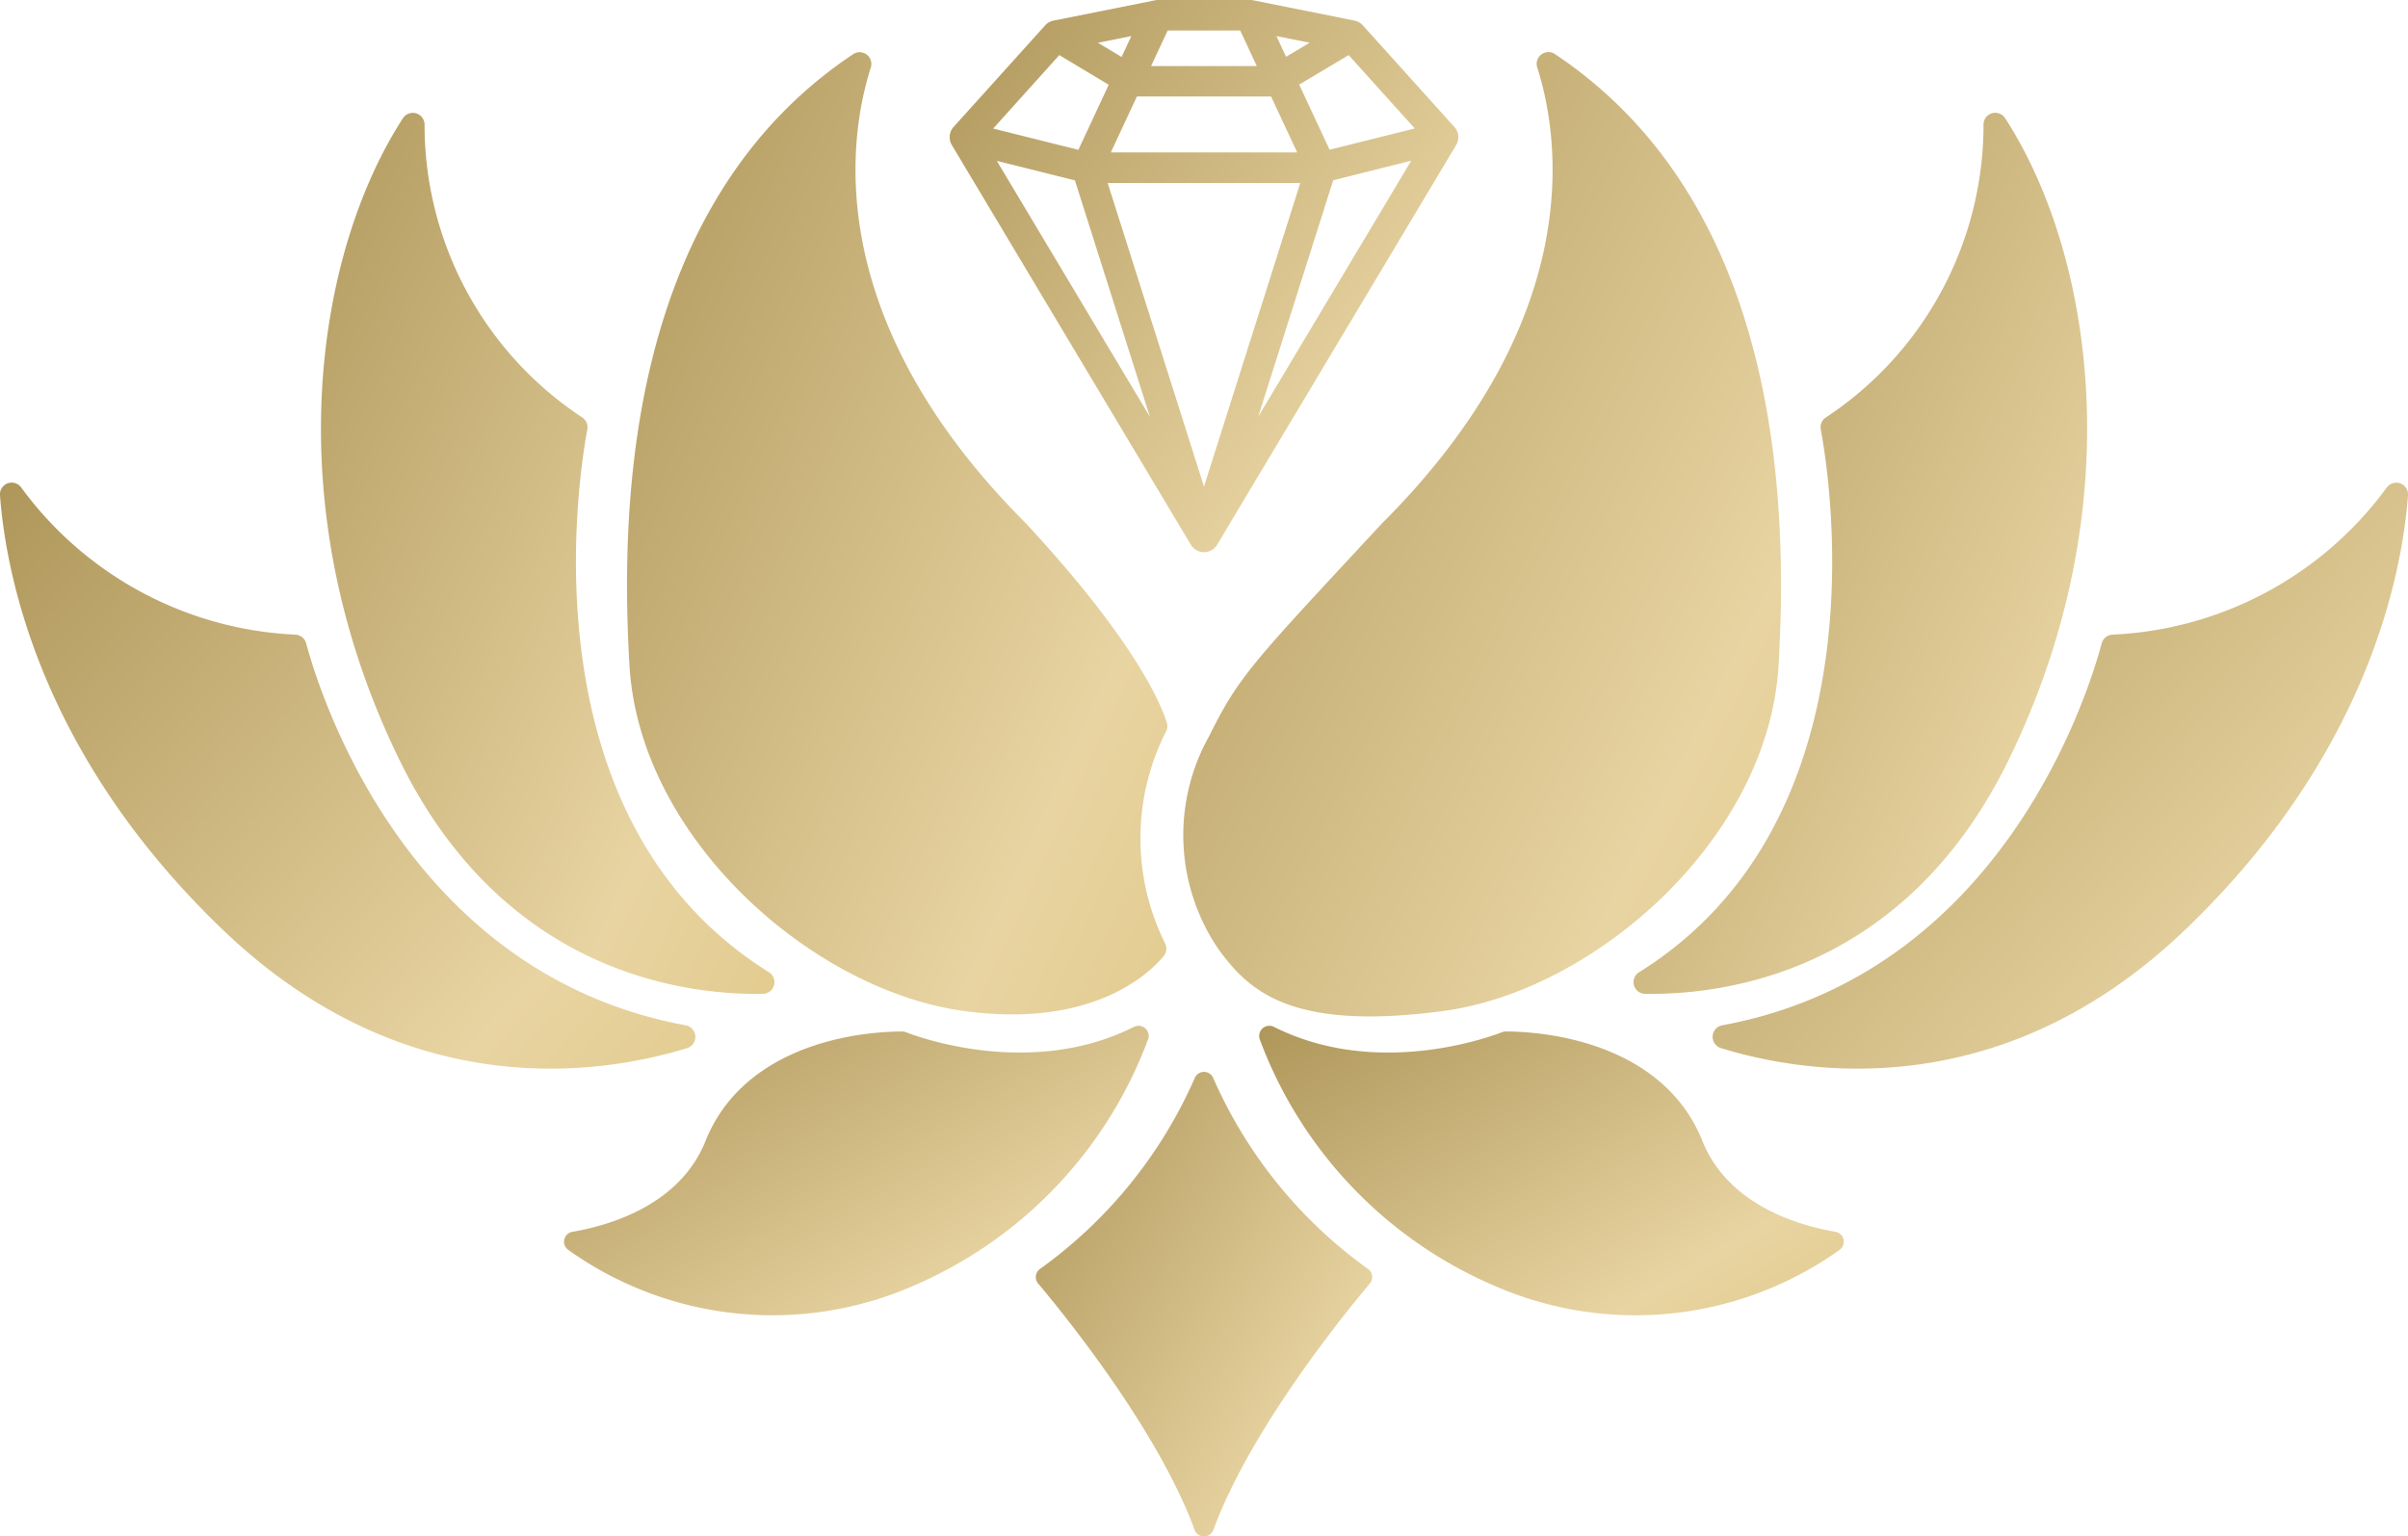
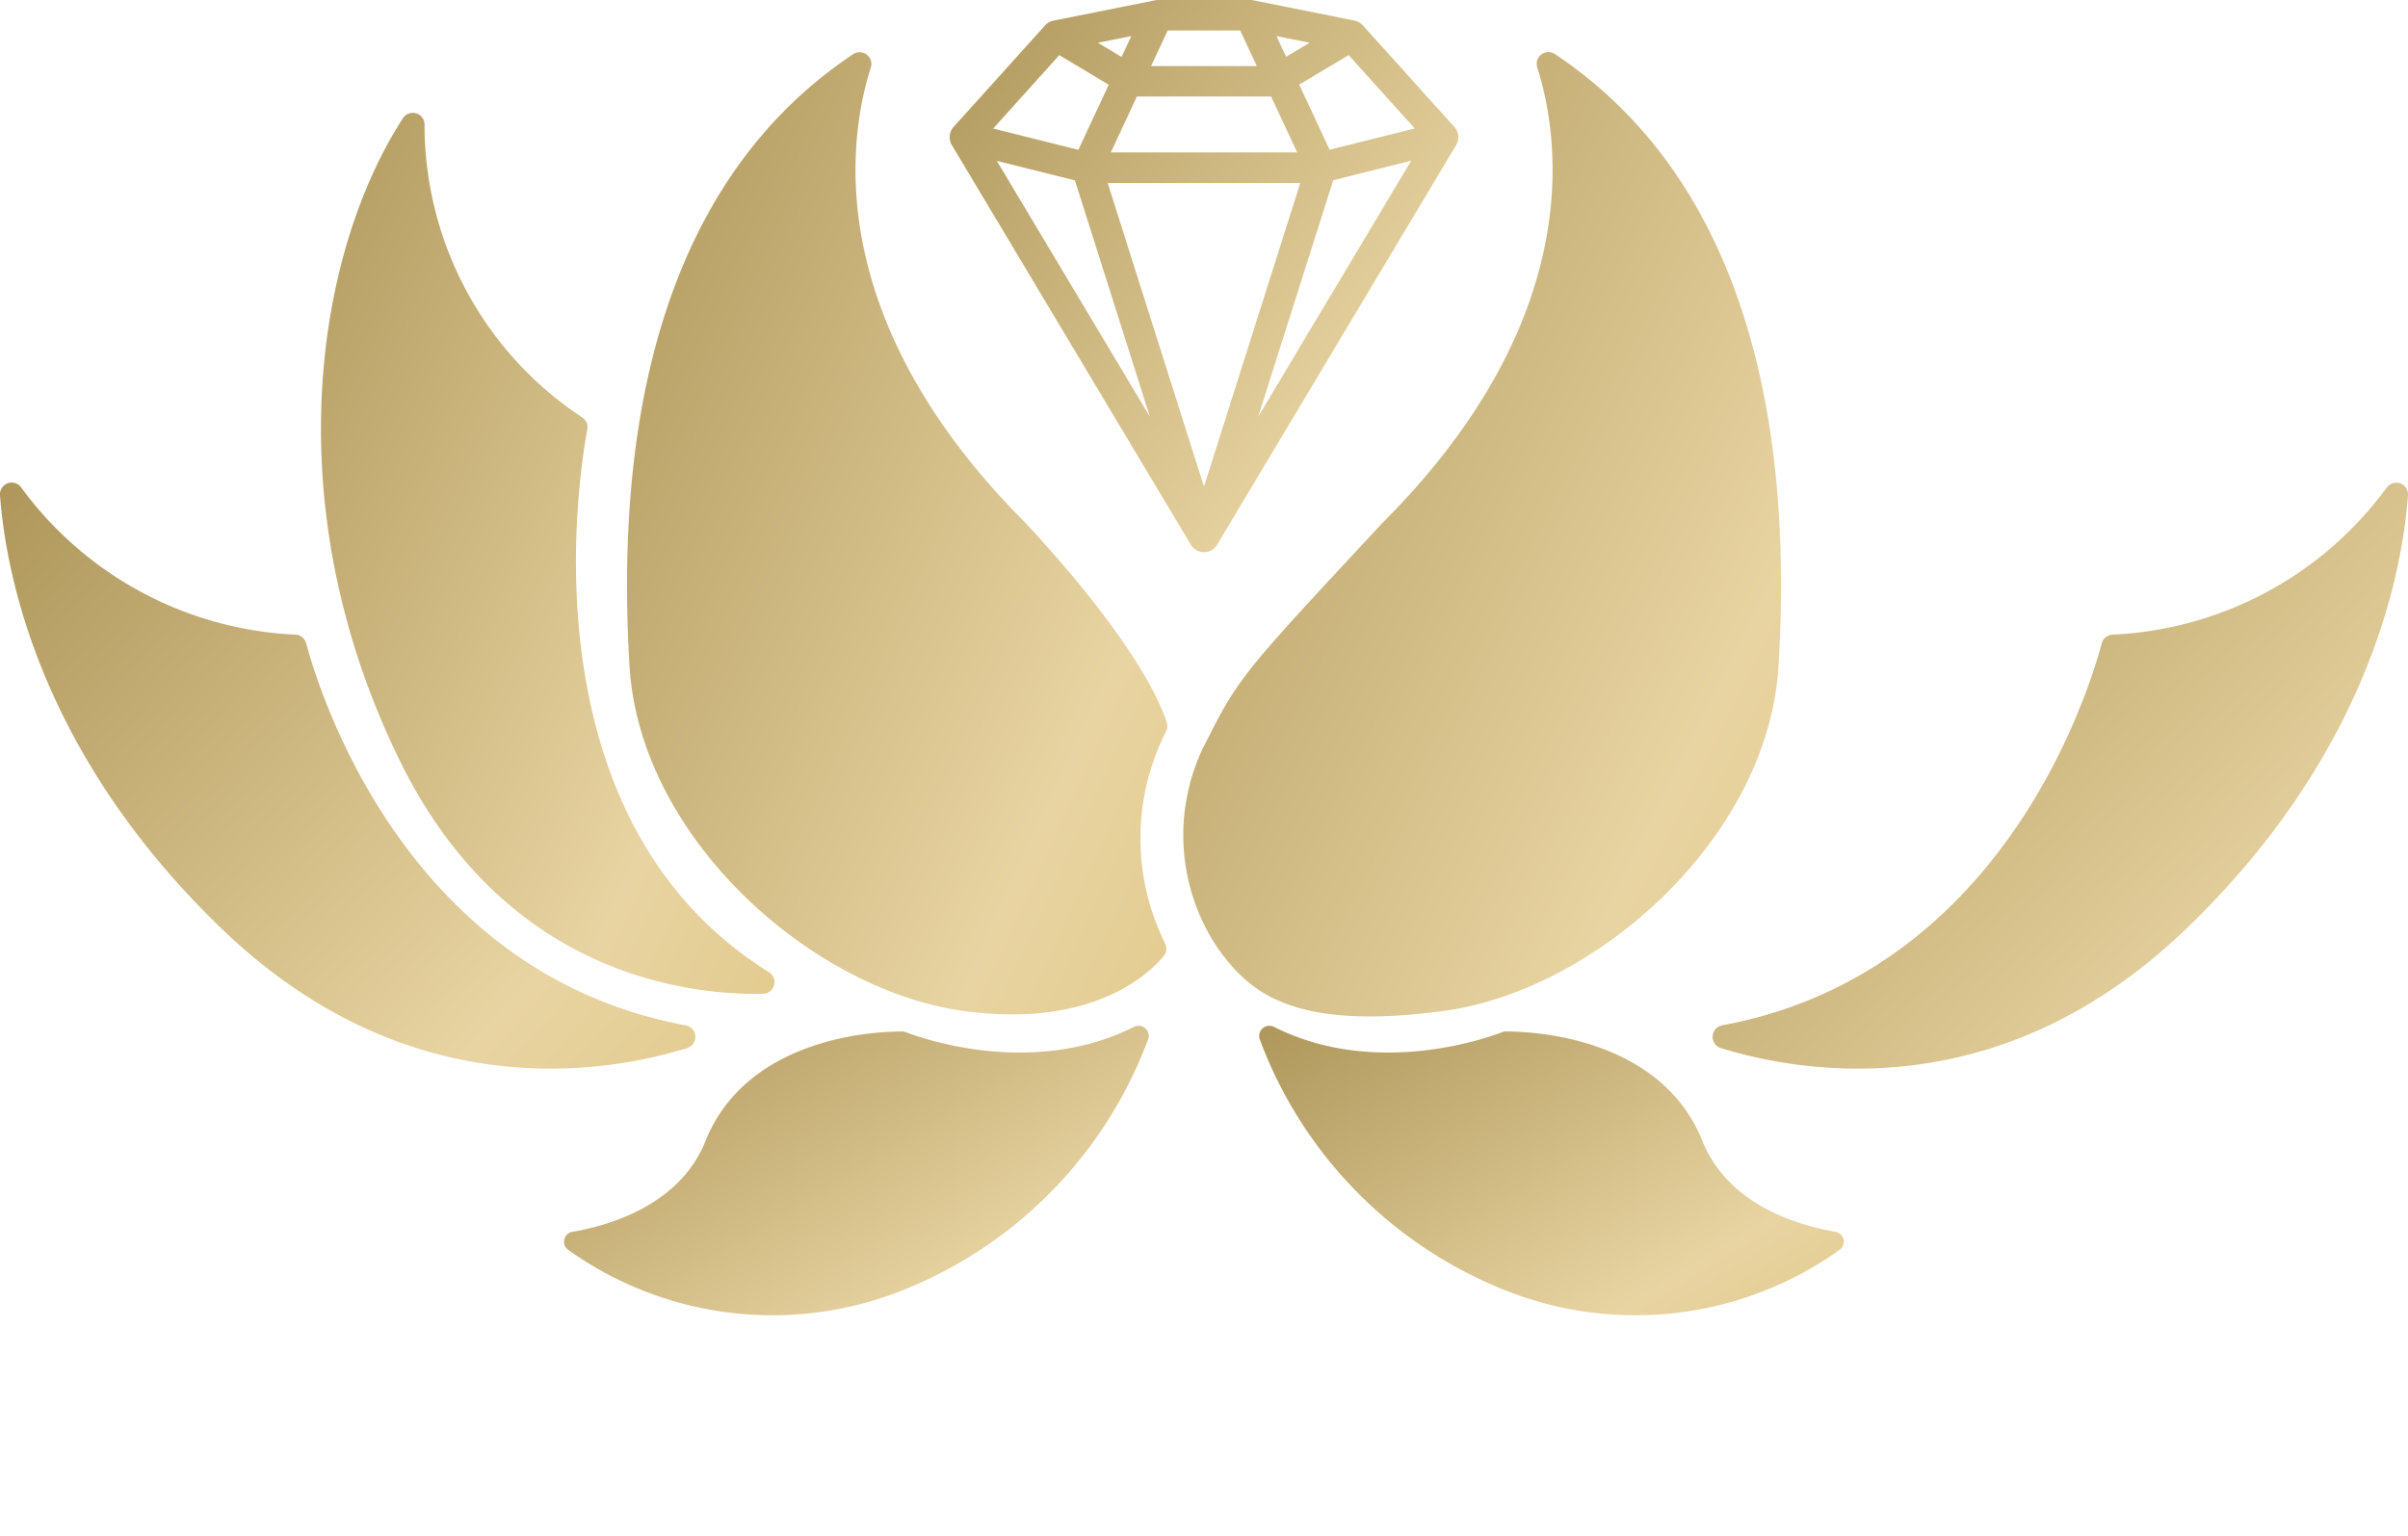
<svg xmlns="http://www.w3.org/2000/svg" id="Groupe_4" data-name="Groupe 4" width="94.383" height="60.234" viewBox="0 0 94.383 60.234">
  <defs>
    <style>
      .cls-1 {
        fill: url(#linear-gradient);
      }

      .cls-2 {
        clip-path: url(#clip-path);
      }
    </style>
    <linearGradient id="linear-gradient" x1="0.5" y1="-0.663" x2="3.2" y2="1.543" gradientUnits="objectBoundingBox">
      <stop offset="0" stop-color="#ad9558" />
      <stop offset="0.325" stop-color="#e8d4a2" />
      <stop offset="0.65" stop-color="#d6b45c" />
      <stop offset="1" stop-color="#e8cd89" />
    </linearGradient>
    <clipPath id="clip-path">
      <rect id="Rectangle_32" data-name="Rectangle 32" class="cls-1" width="94.383" height="60.234" />
    </clipPath>
  </defs>
  <g id="Groupe_3" data-name="Groupe 3" class="cls-2">
    <path id="Tracé_11" data-name="Tracé 11" class="cls-1" d="M26.873,68.768C15.95,66.748,12.544,55.814,12,53.793a.462.462,0,0,0-.419-.34A14.107,14.107,0,0,1,.832,47.685.46.46,0,0,0,0,47.994c.236,3.146,1.607,10.2,8.736,17.032,7.2,6.9,14.862,5.666,18.2,4.635a.461.461,0,0,0-.063-.893" transform="translate(0 -28.573)" />
    <path id="Tracé_12" data-name="Tracé 12" class="cls-1" d="M48.894,45.638a.459.459,0,0,0,.234-.85c-9.516-5.938-7.513-19.138-7.116-21.281a.46.46,0,0,0-.2-.466,13.744,13.744,0,0,1-6.18-11.489.461.461,0,0,0-.844-.247c-3.4,5.239-5.042,15.156-.13,25.184,4.074,8.318,11.133,9.2,14.239,9.15" transform="translate(-18.991 -6.676)" />
    <path id="Tracé_13" data-name="Tracé 13" class="cls-1" d="M74.932,42.727c4.987.665,7.2-1.445,7.795-2.161a.457.457,0,0,0,.061-.478,9.247,9.247,0,0,1,.016-8.3.456.456,0,0,0,.045-.359c-.208-.686-1.2-3.162-5.526-7.826C69.3,15.577,70.36,8.507,71.246,5.731a.46.46,0,0,0-.689-.523c-8.8,5.864-9.153,17.481-8.771,23.974.4,6.773,7.171,12.749,13.147,13.545" transform="translate(-37.113 -3.087)" />
    <path id="Tracé_14" data-name="Tracé 14" class="cls-1" d="M102.887,21.359a.6.6,0,0,0,1.026,0l9.372-15.673a.6.6,0,0,0-.069-.706L109.63,1A.6.6,0,0,0,109.3.809l-3.984-.8A.6.6,0,0,0,105.2,0h-3.6a.608.608,0,0,0-.117.012L97.5.809A.6.6,0,0,0,97.17,1L93.584,4.979a.6.6,0,0,0-.069.706ZM98.341,7.073l2.939,9.268-6-10.033Zm7.9-5.657,1.3.261-.925.551Zm-.771,1.174h-4.144l.651-1.394h2.843Zm-5.3-.356-.928-.557,1.31-.262Zm.6,1.551h5.26l1.023,2.191H99.748ZM111.524,6.3l-6,10.039,2.941-9.273ZM103.4,19.076l-3.775-11.9h7.549ZM111.66,5.037l-3.337.834-1.192-2.554,1.94-1.157ZM97.729,2.161l1.938,1.163L98.476,5.875l-3.339-.835Z" transform="translate(-56.209 -0.001)" />
    <path id="Tracé_15" data-name="Tracé 15" class="cls-1" d="M78.393,101.458a.4.4,0,0,0-.558-.48c-3.982,2.007-8.362.435-8.951.207a.394.394,0,0,0-.143-.026c-2.4.017-6.313.834-7.7,4.291-1,2.509-3.748,3.311-5.216,3.563a.393.393,0,0,0-.16.712,13.775,13.775,0,0,0,13.547,1.393,16.915,16.915,0,0,0,9.178-9.661" transform="translate(-33.387 -60.722)" />
    <path id="Tracé_16" data-name="Tracé 16" class="cls-1" d="M194.915,47.685a14.109,14.109,0,0,1-10.754,5.768.463.463,0,0,0-.419.34c-.54,2.02-3.946,12.955-14.868,14.974a.461.461,0,0,0-.063.893c3.337,1.03,10.994,2.27,18.2-4.635,7.129-6.832,8.5-13.886,8.736-17.032a.46.46,0,0,0-.83-.308" transform="translate(-101.364 -28.573)" />
-     <path id="Tracé_17" data-name="Tracé 17" class="cls-1" d="M160.932,44.788a.459.459,0,0,0,.234.85c3.106.048,10.165-.832,14.239-9.149,4.912-10.028,3.272-19.945-.13-25.184a.46.46,0,0,0-.844.247,13.744,13.744,0,0,1-6.179,11.489.46.46,0,0,0-.2.466c.4,2.144,2.4,15.344-7.116,21.281" transform="translate(-96.686 -6.676)" />
    <path id="Tracé_18" data-name="Tracé 18" class="cls-1" d="M124.208,23.6c-5.156,5.553-5.6,5.976-6.791,8.366a7.937,7.937,0,0,0,.4,8.366c1.176,1.594,2.807,3.187,8.783,2.39s12.749-6.773,13.147-13.545c.382-6.492.031-18.11-8.771-23.974a.46.46,0,0,0-.689.523c.886,2.776,1.951,9.846-6.077,17.873" transform="translate(-70.035 -3.087)" />
    <path id="Tracé_19" data-name="Tracé 19" class="cls-1" d="M146.47,109.013c-1.467-.253-4.211-1.054-5.216-3.563-1.384-3.457-5.3-4.274-7.7-4.291a.375.375,0,0,0-.143.026c-.59.228-4.97,1.8-8.952-.208a.4.4,0,0,0-.558.48,16.915,16.915,0,0,0,9.178,9.661,13.775,13.775,0,0,0,13.547-1.393.393.393,0,0,0-.16-.712" transform="translate(-74.528 -60.722)" />
-     <path id="Tracé_20" data-name="Tracé 20" class="cls-1" d="M108.862,105.719a.393.393,0,0,0-.725,0,18.217,18.217,0,0,1-6.067,7.485.393.393,0,0,0-.073.568c1.026,1.22,4.691,5.735,6.135,9.659a.39.39,0,0,0,.735,0c1.444-3.924,5.108-8.44,6.134-9.659a.392.392,0,0,0-.073-.568,18.219,18.219,0,0,1-6.067-7.485" transform="translate(-61.308 -63.456)" />
  </g>
</svg>